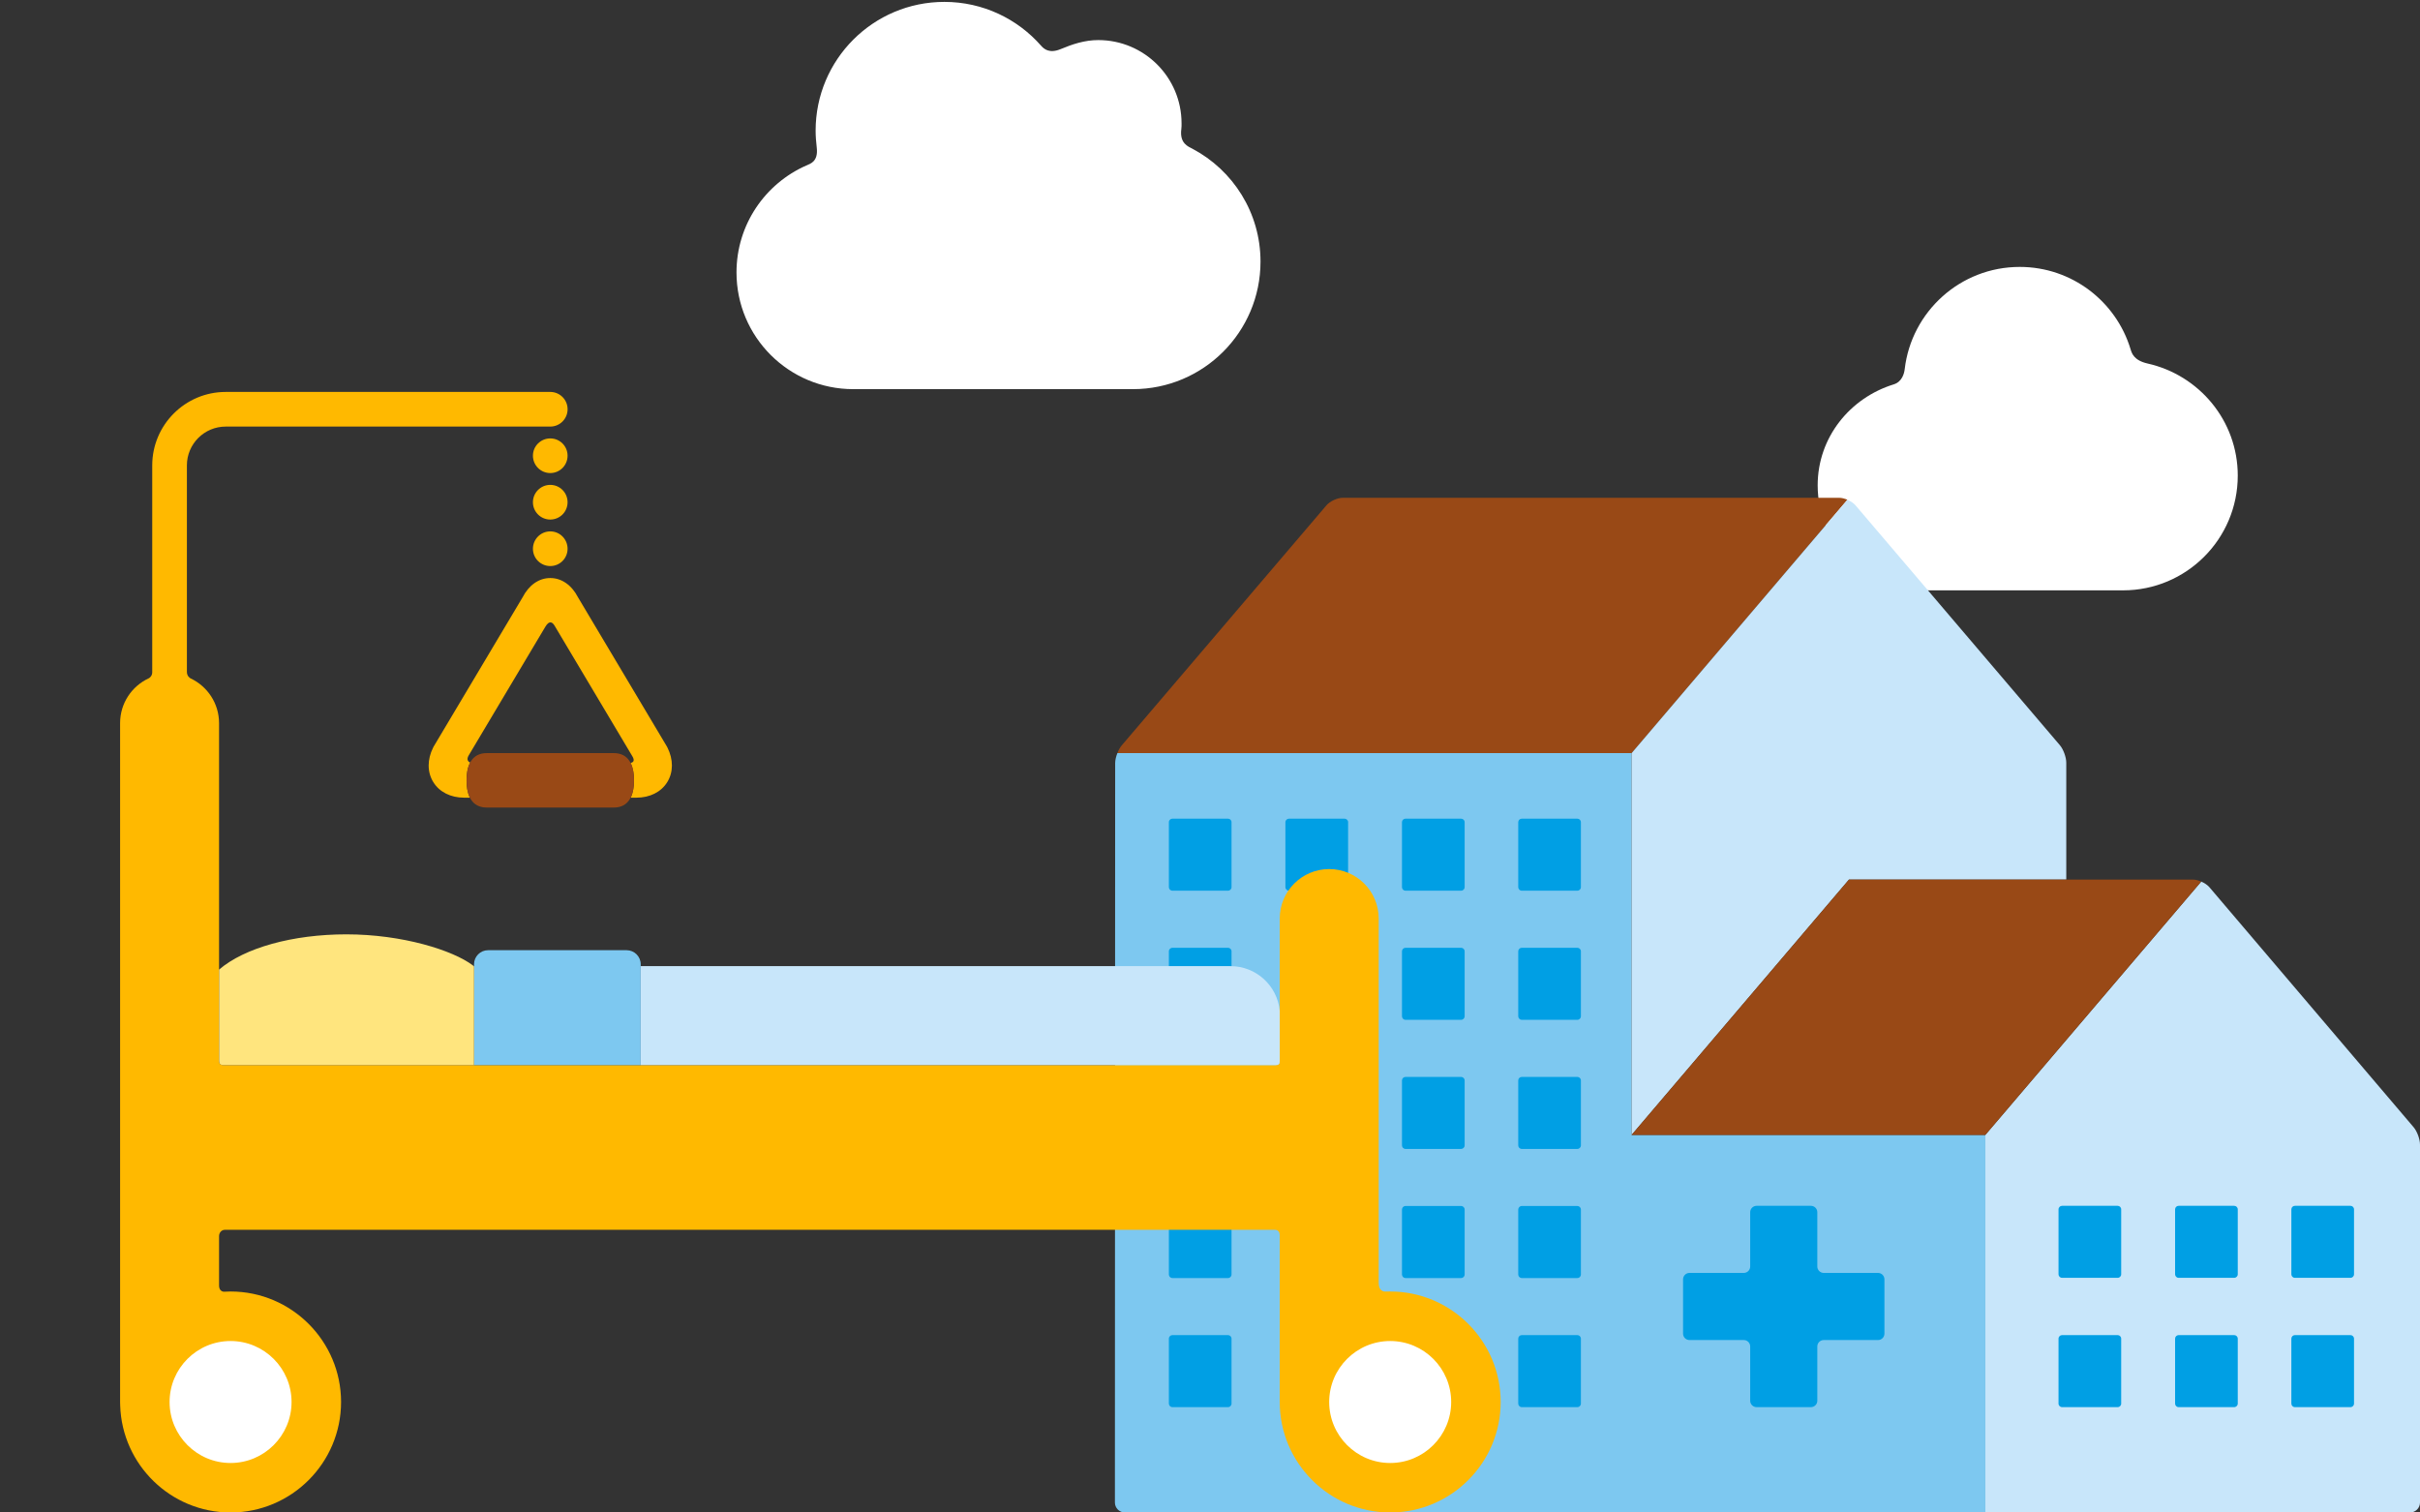
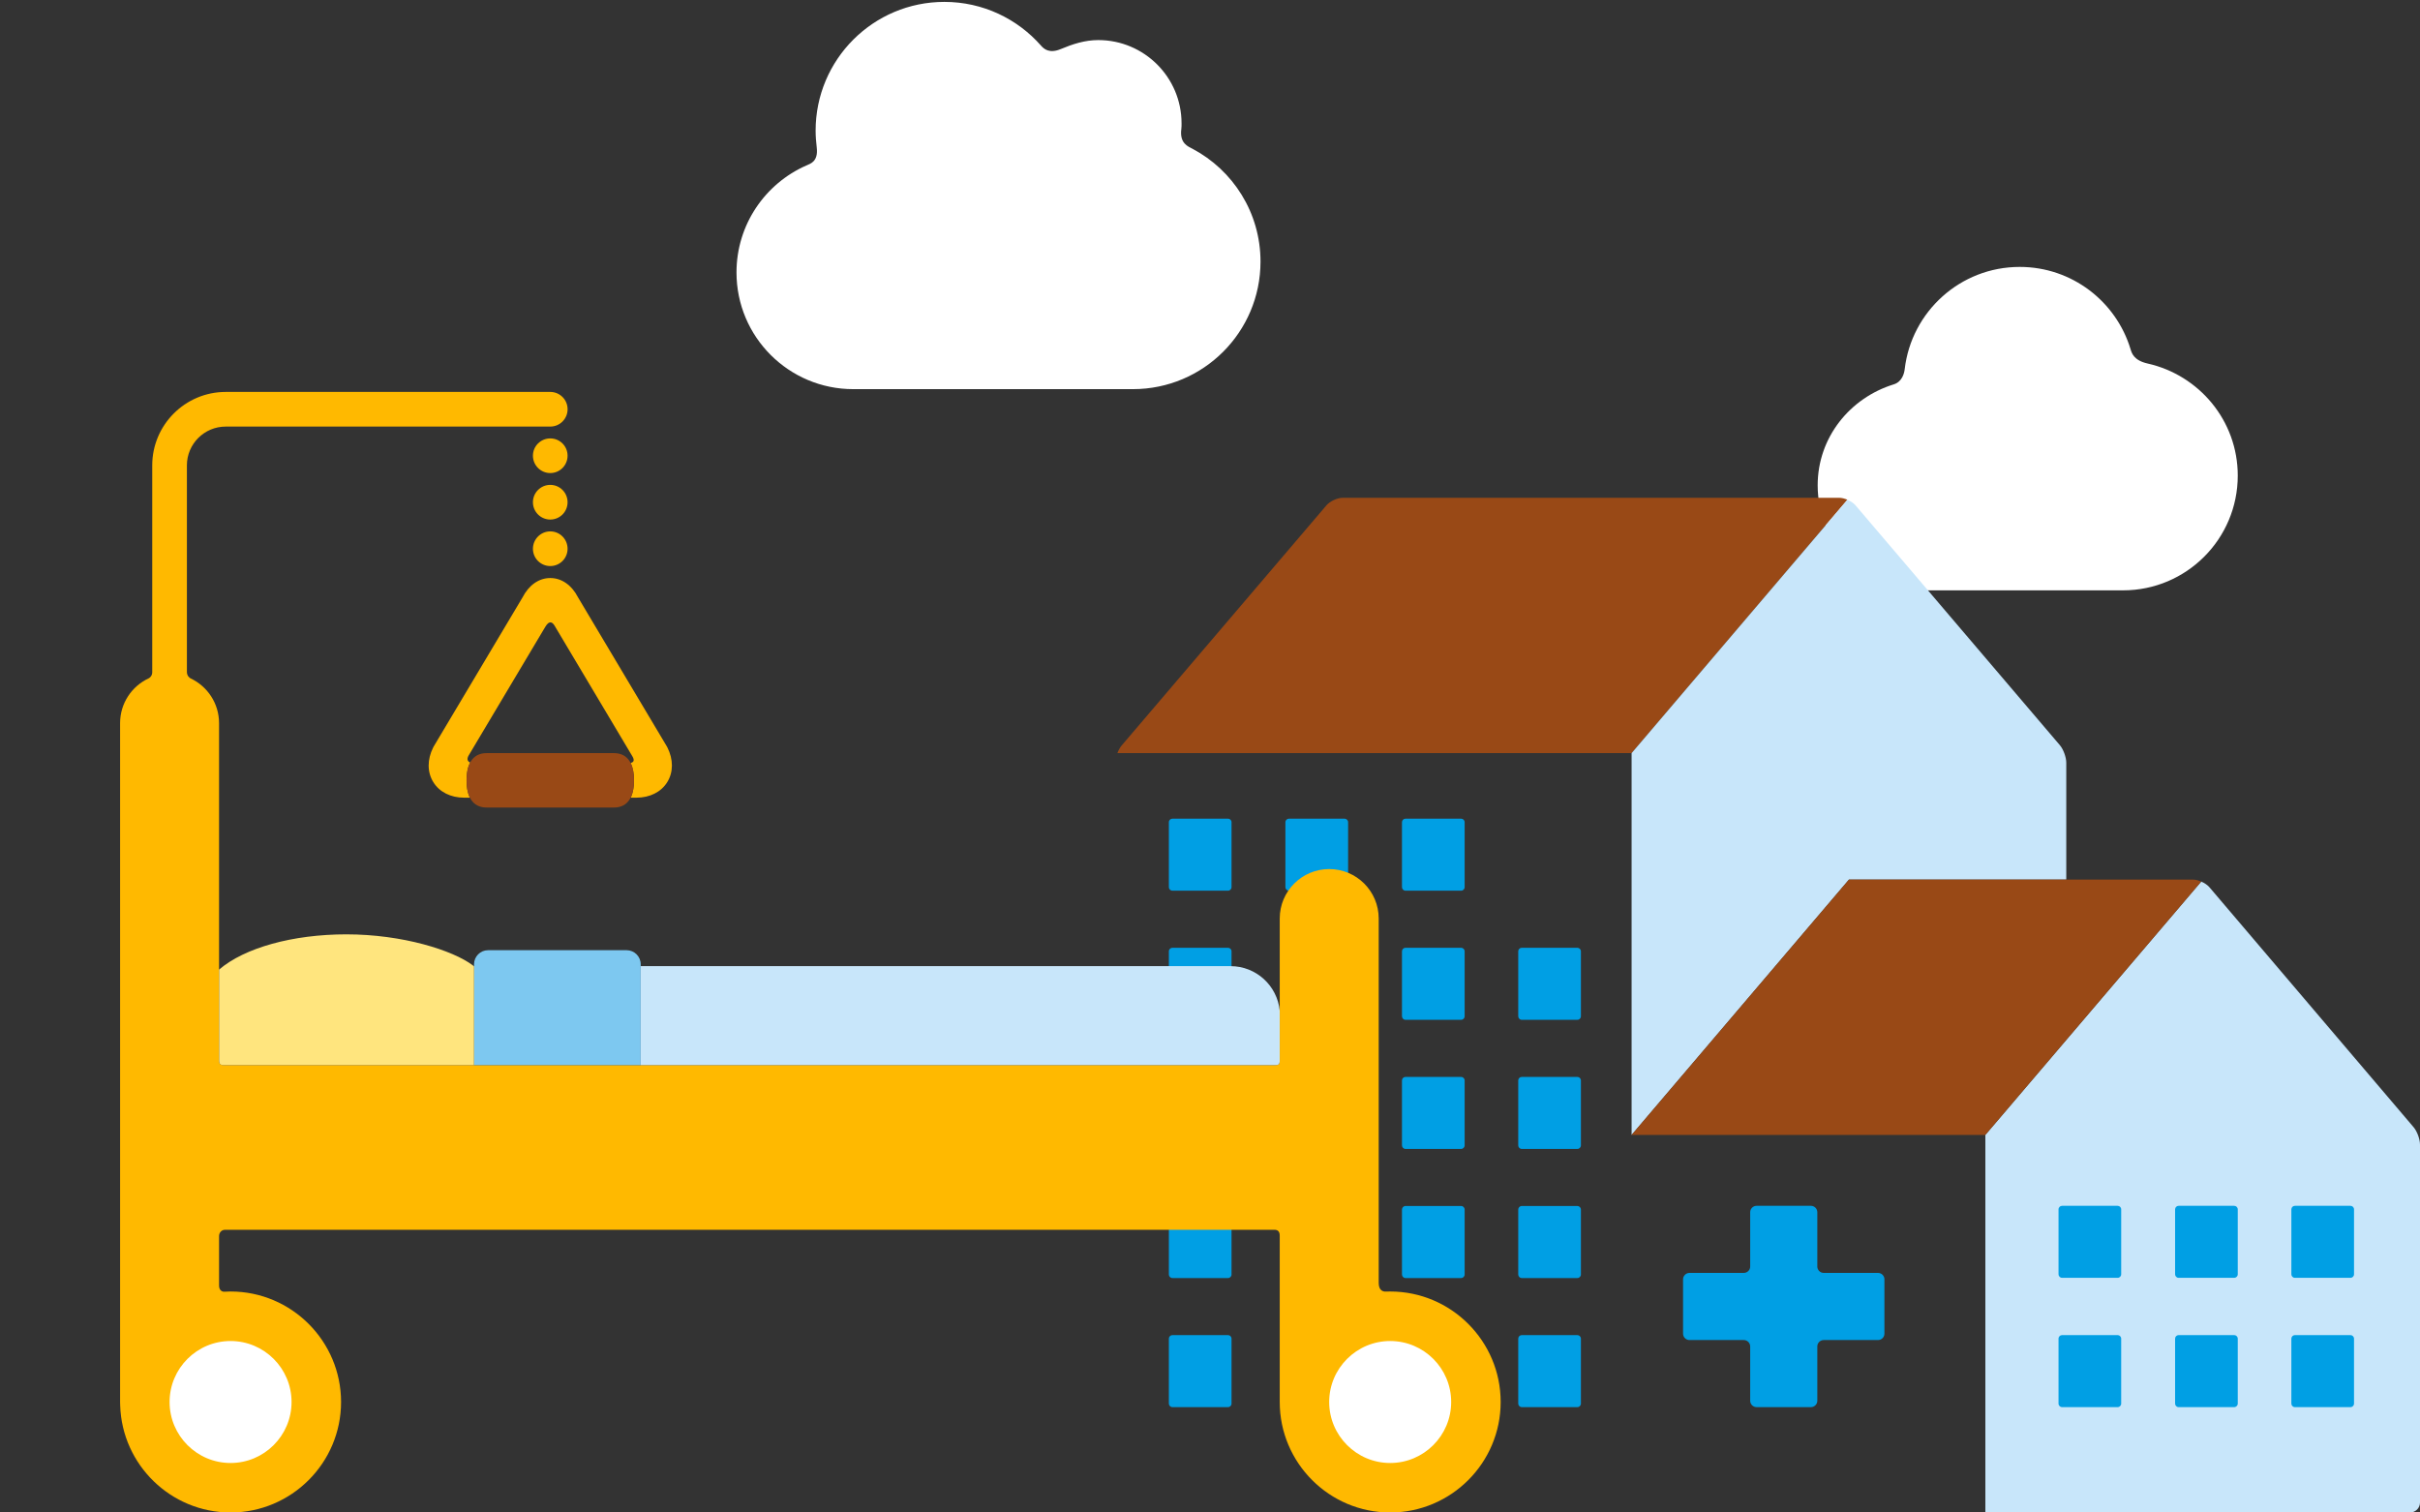
<svg xmlns="http://www.w3.org/2000/svg" version="1.1" id="Lager_1" x="0px" y="0px" viewBox="0 0 1280 800" enable-background="new 0 0 1280 800" xml:space="preserve">
  <rect x="0" y="0" width="1280" height="800" fill="#333333" stroke="none" />
  <path fill="#FFFFFF" d="M1126.896,184.673c-7.615-25.167-30.973-43.493-58.621-43.493c-31.402,0-57.275,23.635-60.832,54.079  c-0.26,2.231-1.348,6.681-5.824,8.054c-23.08,7.119-40.209,28.031-40.209,53.395c0,30.674,24.869,55.543,55.553,55.543  c23.123,0,81.904,0,105.953,0c33.52,0,60.693-27.174,60.693-60.694c0-29.052-20.453-53.165-47.678-59.282  C1128.59,190.623,1127.533,186.774,1126.896,184.673z" />
  <path fill="#FFFFFF" d="M624.844,68.17c0.132-0.961,0.107-1.949,0.107-2.938c0-24.315-19.727-44.034-44.051-44.034  c-7.141,0-13.665,2.163-19.828,4.752c-5.987,2.507-8.868-0.007-10.396-1.751C538.2,9.981,519.899,1,499.499,1  c-37.606,0-68.095,30.493-68.095,68.101c0,3.009,0.248,5.967,0.589,8.884c0.886,7.487-3.31,8.58-5.523,9.555  c-21.732,9.563-36.914,31.287-36.914,56.556c0,34.1,27.643,61.734,61.755,61.734c34.106,0,110.667,0,147.928,0  c37.275,0,67.478-30.212,67.478-67.465c0-25.868-14.564-48.332-35.937-59.654C628.498,77.501,623.784,75.89,624.844,68.17z" />
  <g>
    <g>
-       <path fill="#7DC8F0" d="M863.001,600.287v-2.247V398.343H591.014c-0.72,1.783-1.16,3.691-1.176,5.25l-0.072,195.606    l-0.059,195.528c-0.016,2.893,2.365,5.272,5.272,5.272h455.126V600.287H863.001z" />
      <path fill="#C8E6FA" d="M1168.6,469.265c-1.014-1.175-2.6-2.232-4.318-2.974l-109.138,128.092l-5.038,5.904V800h224.637    c2.894,0,5.258-2.38,5.258-5.272V605.456c0-2.907-1.527-7.093-3.407-9.281L1168.6,469.265z" />
      <path fill="#994916" d="M591.014,398.343h271.987l114.14-134.013c-1.483-0.638-3.04-1.036-4.406-1.036H710.271    c-2.893,0-6.813,1.799-8.694,4.003l-54.151,63.514l-54.165,63.513C592.395,395.353,591.602,396.792,591.014,398.343z" />
      <path fill="#C8E6FA" d="M977.141,264.33l-114.14,134.013V598.04v2.247l114.962-135.046h114.94v-5.259v-56.581    c0-2.9-1.527-7.065-3.407-9.275L981.43,267.29C980.415,266.116,978.83,265.058,977.141,264.33z" />
    </g>
    <path fill="#009FE4" d="M651.392,469.249c0,1.029-0.837,1.865-1.865,1.865h-29.418c-1.014,0-1.865-0.836-1.865-1.865v-34.367   c0-1.027,0.852-1.864,1.865-1.864h29.418c1.028,0,1.865,0.837,1.865,1.864V469.249z" />
    <path fill="#009FE4" d="M651.392,537.529c0,1.043-0.837,1.88-1.865,1.88h-29.418c-1.014,0-1.865-0.837-1.865-1.88v-34.354   c0-1.027,0.852-1.865,1.865-1.865h29.418c1.028,0,1.865,0.838,1.865,1.865V537.529z" />
    <path fill="#009FE4" d="M713.047,469.249c0,1.029-0.852,1.865-1.879,1.865h-29.404c-1.027,0-1.88-0.836-1.88-1.865v-34.367   c0-1.027,0.853-1.864,1.88-1.864h29.404c1.027,0,1.879,0.837,1.879,1.864V469.249z" />
    <path fill="#009FE4" d="M774.688,469.249c0,1.029-0.838,1.865-1.88,1.865h-29.402c-1.029,0-1.865-0.836-1.865-1.865v-34.367   c0-1.027,0.836-1.864,1.865-1.864h29.402c1.042,0,1.88,0.837,1.88,1.864V469.249z" />
-     <path fill="#009FE4" d="M836.183,469.249c0,1.029-0.853,1.865-1.865,1.865H804.9c-1.029,0-1.865-0.836-1.865-1.865v-34.367   c0-1.027,0.836-1.864,1.865-1.864h29.417c1.013,0,1.865,0.837,1.865,1.864V469.249z" />
    <path fill="#009FE4" d="M713.047,537.529c0,1.043-0.852,1.88-1.879,1.88h-29.404c-1.027,0-1.88-0.837-1.88-1.88v-34.354   c0-1.027,0.853-1.865,1.88-1.865h29.404c1.027,0,1.879,0.838,1.879,1.865V537.529z" />
    <path fill="#009FE4" d="M774.688,537.529c0,1.043-0.838,1.88-1.88,1.88h-29.402c-1.029,0-1.865-0.837-1.865-1.88v-34.354   c0-1.027,0.836-1.865,1.865-1.865h29.402c1.042,0,1.88,0.838,1.88,1.865V537.529z" />
    <path fill="#009FE4" d="M836.183,537.529c0,1.043-0.853,1.88-1.865,1.88H804.9c-1.029,0-1.865-0.837-1.865-1.88v-34.354   c0-1.027,0.836-1.865,1.865-1.865h29.417c1.013,0,1.865,0.838,1.865,1.865V537.529z" />
    <path fill="#009FE4" d="M651.392,605.823c0,1.044-0.837,1.88-1.865,1.88h-29.418c-1.014,0-1.865-0.836-1.865-1.88v-34.353   c0-1.027,0.852-1.851,1.865-1.851h29.418c1.028,0,1.865,0.823,1.865,1.851V605.823z" />
-     <path fill="#009FE4" d="M713.047,605.823c0,1.044-0.852,1.88-1.879,1.88h-29.404c-1.027,0-1.88-0.836-1.88-1.88v-34.353   c0-1.027,0.853-1.851,1.88-1.851h29.404c1.027,0,1.879,0.823,1.879,1.851V605.823z" />
    <path fill="#009FE4" d="M774.688,605.823c0,1.044-0.838,1.88-1.88,1.88h-29.402c-1.029,0-1.865-0.836-1.865-1.88v-34.353   c0-1.027,0.836-1.851,1.865-1.851h29.402c1.042,0,1.88,0.823,1.88,1.851V605.823z" />
    <path fill="#009FE4" d="M836.183,605.823c0,1.044-0.853,1.88-1.865,1.88H804.9c-1.029,0-1.865-0.836-1.865-1.88v-34.353   c0-1.027,0.836-1.851,1.865-1.851h29.417c1.013,0,1.865,0.823,1.865,1.851V605.823z" />
    <path fill="#009FE4" d="M651.392,674.133c0,1.014-0.837,1.865-1.865,1.865h-29.418c-1.014,0-1.865-0.852-1.865-1.865v-34.368   c0-1.027,0.852-1.88,1.865-1.88h29.418c1.028,0,1.865,0.853,1.865,1.88V674.133z" />
    <path fill="#009FE4" d="M713.047,674.133c0,1.014-0.852,1.865-1.879,1.865h-29.404c-1.027,0-1.88-0.852-1.88-1.865v-34.368   c0-1.027,0.853-1.88,1.88-1.88h29.404c1.027,0,1.879,0.853,1.879,1.88V674.133z" />
    <path fill="#009FE4" d="M774.688,674.133c0,1.014-0.838,1.865-1.88,1.865h-29.402c-1.029,0-1.865-0.852-1.865-1.865v-34.368   c0-1.027,0.836-1.88,1.865-1.88h29.402c1.042,0,1.88,0.853,1.88,1.88V674.133z" />
    <path fill="#009FE4" d="M713.047,742.412c0,1.027-0.852,1.865-1.879,1.865h-29.404c-1.027,0-1.88-0.838-1.88-1.865V708.06   c0-1.027,0.853-1.88,1.88-1.88h29.404c1.027,0,1.879,0.853,1.879,1.88V742.412z" />
    <path fill="#009FE4" d="M774.688,742.412c0,1.027-0.838,1.865-1.88,1.865h-29.402c-1.029,0-1.865-0.838-1.865-1.865V708.06   c0-1.027,0.836-1.88,1.865-1.88h29.402c1.042,0,1.88,0.853,1.88,1.88V742.412z" />
    <path fill="#009FE4" d="M836.183,674.133c0,1.014-0.853,1.865-1.865,1.865H804.9c-1.029,0-1.865-0.852-1.865-1.865v-34.368   c0-1.027,0.836-1.88,1.865-1.88h29.417c1.013,0,1.865,0.853,1.865,1.88V674.133z" />
    <path fill="#009FE4" d="M651.392,742.412c0,1.027-0.837,1.865-1.865,1.865h-29.418c-1.014,0-1.865-0.838-1.865-1.865V708.06   c0-1.042,0.852-1.88,1.865-1.88h29.418c1.028,0,1.865,0.838,1.865,1.88V742.412z" />
    <path fill="#009FE4" d="M836.183,742.412c0,1.027-0.853,1.865-1.865,1.865H804.9c-1.029,0-1.865-0.838-1.865-1.865V708.06   c0-1.042,0.836-1.88,1.865-1.88h29.417c1.013,0,1.865,0.838,1.865,1.88V742.412z" />
    <path fill="#009FE4" d="M1121.954,674.029c0,1.014-0.838,1.852-1.865,1.852h-29.418c-1.014,0-1.866-0.838-1.866-1.852v-34.366   c0-1.044,0.853-1.865,1.866-1.865h29.418c1.027,0,1.865,0.821,1.865,1.865V674.029z" />
    <path fill="#009FE4" d="M1183.609,674.029c0,1.014-0.853,1.852-1.88,1.852h-29.402c-1.029,0-1.865-0.838-1.865-1.852v-34.366   c0-1.044,0.836-1.865,1.865-1.865h29.402c1.027,0,1.88,0.821,1.88,1.865V674.029z" />
    <path fill="#009FE4" d="M1245.104,674.029c0,1.014-0.851,1.852-1.865,1.852h-29.417c-1.029,0-1.865-0.838-1.865-1.852v-34.366   c0-1.044,0.836-1.865,1.865-1.865h29.417c1.015,0,1.865,0.821,1.865,1.865V674.029z" />
    <path fill="#009FE4" d="M1121.954,742.412c0,1.027-0.838,1.865-1.865,1.865h-29.418c-1.014,0-1.866-0.838-1.866-1.865V708.06   c0-1.042,0.853-1.88,1.866-1.88h29.418c1.027,0,1.865,0.838,1.865,1.88V742.412z" />
    <path fill="#009FE4" d="M1183.609,742.412c0,1.027-0.853,1.865-1.88,1.865h-29.402c-1.029,0-1.865-0.838-1.865-1.865V708.06   c0-1.042,0.836-1.88,1.865-1.88h29.402c1.027,0,1.88,0.838,1.88,1.88V742.412z" />
    <path fill="#009FE4" d="M1245.104,742.412c0,1.027-0.851,1.865-1.865,1.865h-29.417c-1.029,0-1.865-0.838-1.865-1.865V708.06   c0-1.042,0.836-1.88,1.865-1.88h29.417c1.015,0,1.865,0.838,1.865,1.88V742.412z" />
    <path fill="#009FE4" d="M964.599,673.28c-1.851,0-3.378-1.526-3.378-3.378v-28.727c0-1.865-1.528-3.378-3.394-3.378H929.1   c-1.851,0-3.378,1.513-3.378,3.378v28.727c0,1.852-1.527,3.378-3.378,3.378h-28.734c-1.865,0-3.394,1.527-3.394,3.393v28.743   c0,1.85,1.528,3.378,3.394,3.378h28.734c1.851,0,3.378,1.513,3.378,3.378v28.728c0,1.865,1.527,3.378,3.378,3.378h28.728   c1.865,0,3.394-1.513,3.394-3.378v-28.728c0-1.865,1.527-3.378,3.378-3.378h28.728c1.879,0,3.393-1.528,3.393-3.378v-28.743   c0-1.865-1.514-3.393-3.393-3.393H964.599z" />
    <g>
      <path fill="#994916" d="M863.001,600.287h187.104l114.176-133.996c-1.468-0.639-3.025-1.05-4.377-1.05h-61.729H977.963    L863.001,600.287z" />
    </g>
  </g>
  <g>
    <g>
      <path fill="#FFB900" d="M229.114,395.376c0.101-0.217,0.195-0.405,0.317-0.593l46.982-78.849    c3.348-6.494,8.67-10.196,14.65-10.196c5.965,0,11.31,3.702,14.657,10.196l46.981,78.849c0.109,0.188,0.217,0.376,0.318,0.593    c3.189,6.377,3.167,13.045-0.072,18.295c-3.232,5.235-9.198,8.243-16.328,8.243h-3.051c1.265-2.488,1.778-5.698,1.778-9.168    c0-3.501-0.535-6.726-1.815-9.229c1.772-0.289,2.134-1.489,0.983-3.442c-8.504-14.26-40.111-67.265-41.102-69    c-1.143-1.996-2.813-3.152-4.931,0.376c-1.801,2.993-31.782,53.352-40.575,68.104c-1.136,1.895-0.607,3.225,0.81,3.761    c-1.367,2.53-1.946,5.828-1.946,9.43c0,3.47,0.528,6.68,1.787,9.168h-3.052c-7.145,0-13.096-3.008-16.321-8.243    C225.939,408.422,225.911,401.754,229.114,395.376z" />
    </g>
    <g>
      <path fill="#FFB900" d="M291.056,299.403L291.056,299.403c-5.054,0-9.176-4.093-9.176-9.14l0,0c0-5.077,4.122-9.198,9.176-9.198    l0,0c5.07,0,9.148,4.121,9.148,9.198C300.204,295.311,296.126,299.403,291.056,299.403z M291.056,274.803L291.056,274.803    c-5.054,0-9.176-4.092-9.176-9.155l0,0c0-5.062,4.122-9.183,9.176-9.183l0,0c5.07,0,9.148,4.121,9.148,9.183    C300.204,270.71,296.126,274.803,291.056,274.803z M291.056,250.217L291.056,250.217c-5.054,0-9.176-4.107-9.176-9.183l0,0    c0-5.063,4.122-9.141,9.176-9.141l0,0c5.07,0,9.148,4.078,9.148,9.141C300.204,246.109,296.126,250.217,291.056,250.217z" />
    </g>
    <path fill="#FFB900" d="M80.52,355.576c0-1.836,0-109.423,0-109.423c0-21.419,17.441-38.846,38.846-38.846h171.699   c5.055,0,9.147,4.107,9.147,9.155c0,5.061-4.092,9.169-9.147,9.169H119.365c-11.302,0-20.507,9.198-20.507,20.522   c0,0,0,107.08,0,109.206c0,2.14,1.359,3.181,2.003,3.485c8.851,4.18,14.997,13.189,15.005,23.646c0,0,0,176.738,0,178.475   c0,1.705,0.737,2.399,2.314,2.399c1.526,0,518.932,0,556.547,0c1.404,0,2.155-0.435,2.155-2.14c0-1.708,0-75.393,0-75.393   c0-14.448,11.715-26.165,26.162-26.165c14.464,0,26.186,11.717,26.186,26.165c0,0,0,188.518,0,192.741   c0,4.222,2.51,4.641,3.768,4.584c0.768-0.014,1.548-0.044,2.308-0.044c32.229,0,58.435,26.235,58.435,58.442   c0,32.224-26.206,58.443-58.435,58.443c-32.215,0-58.423-26.22-58.423-58.443c0,0,0-85.994,0-88.062   c0-2.068-1.004-3.021-2.725-3.021c-1.649,0-510.066,0-555.11,0c-2.09,0-3.182,1.72-3.182,3.369c0,1.271,0,18.656,0,26.162   c0,2.632,1.793,3.269,2.682,3.226c1.113-0.072,2.264-0.116,3.406-0.116c32.223,0,58.443,26.235,58.443,58.442   c0,32.224-26.221,58.443-58.443,58.443c-31.601,0-57.394-25.208-58.385-56.577c-0.029-0.564-0.05-1.157-0.05-1.866V382.491   c0-10.53,6.211-19.567,15.15-23.719C79.29,358.497,80.52,357.398,80.52,355.576z" />
    <path fill="#FFFFFF" d="M735.305,773.823c17.794,0,32.265-14.477,32.265-32.267c0-17.789-14.471-32.252-32.265-32.252   c-17.782,0-32.261,14.463-32.261,32.252C703.044,759.347,717.522,773.823,735.305,773.823z" />
    <path fill="#FFFFFF" d="M121.954,773.823c17.782,0,32.258-14.477,32.258-32.267c0-17.789-14.477-32.252-32.258-32.252   c-17.789,0-32.258,14.463-32.258,32.252C89.696,759.347,104.165,773.823,121.954,773.823z" />
    <g>
      <path fill="#7DC8F0" d="M250.728,563.365v-52.209v-1.115c0-4.106,3.334-7.446,7.405-7.446h73.333c4.085,0,7.426,3.34,7.426,7.446    v0.984v52.34C307.956,563.365,278.033,563.365,250.728,563.365z" />
      <path fill="#C8E6FA" d="M674.727,563.365c-20.882,0-189.573,0-335.835,0v-52.34h311.952c13.581,0,24.746,10.341,26.039,23.589    c0,14.101,0,25.932,0,26.611C676.882,562.931,676.131,563.365,674.727,563.365z" />
      <path fill="#FFE57E" d="M118.18,563.365c-1.577,0-2.314-0.694-2.314-2.399c0-0.58,0-21.146,0-48.104    c13.442-11.569,39.077-18.656,67.322-18.656c29.771,0,56.382,8.475,66.854,16.371c0.237,0.172,0.448,0.391,0.686,0.579v52.209    C174.518,563.365,118.678,563.365,118.18,563.365z" />
    </g>
    <g>
      <path fill="#994916" d="M257.46,427.137h67.192c7.954,0,10.695-6.437,10.695-14.39c0-7.956-2.741-14.406-10.695-14.406H257.46    c-7.955,0-10.688,6.45-10.688,14.406C246.772,420.7,249.506,427.137,257.46,427.137z" />
    </g>
  </g>
</svg>